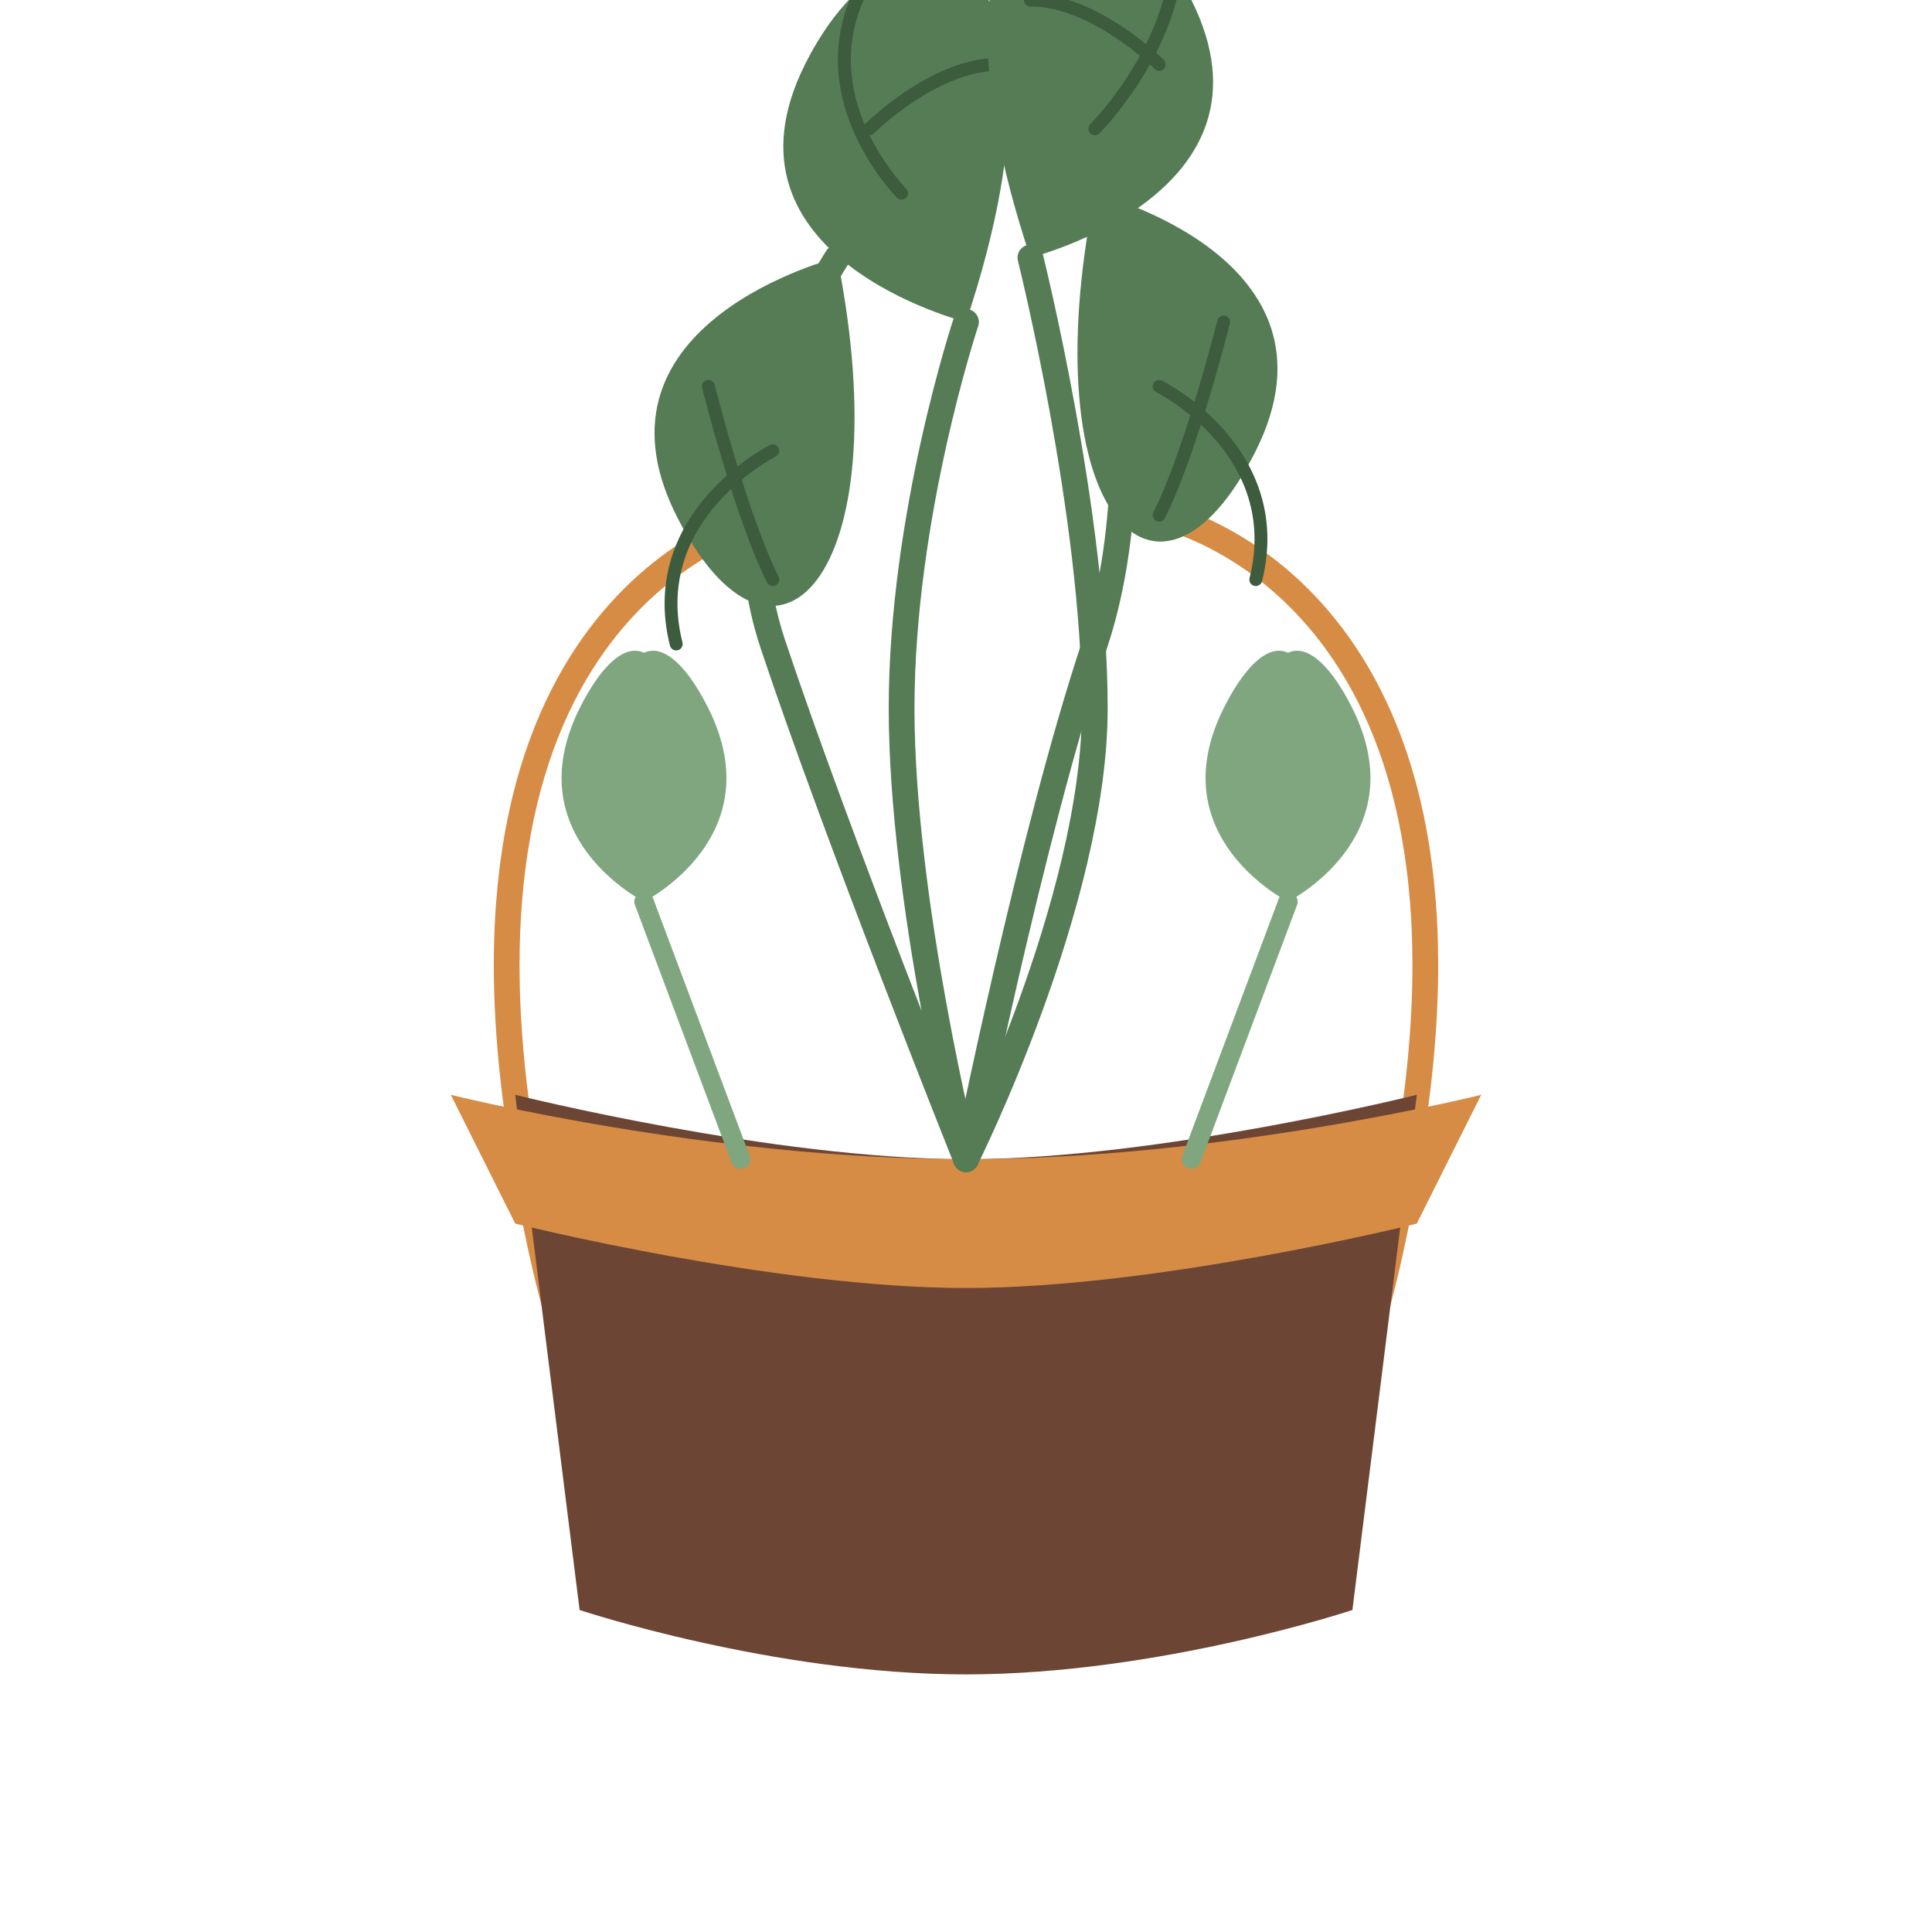
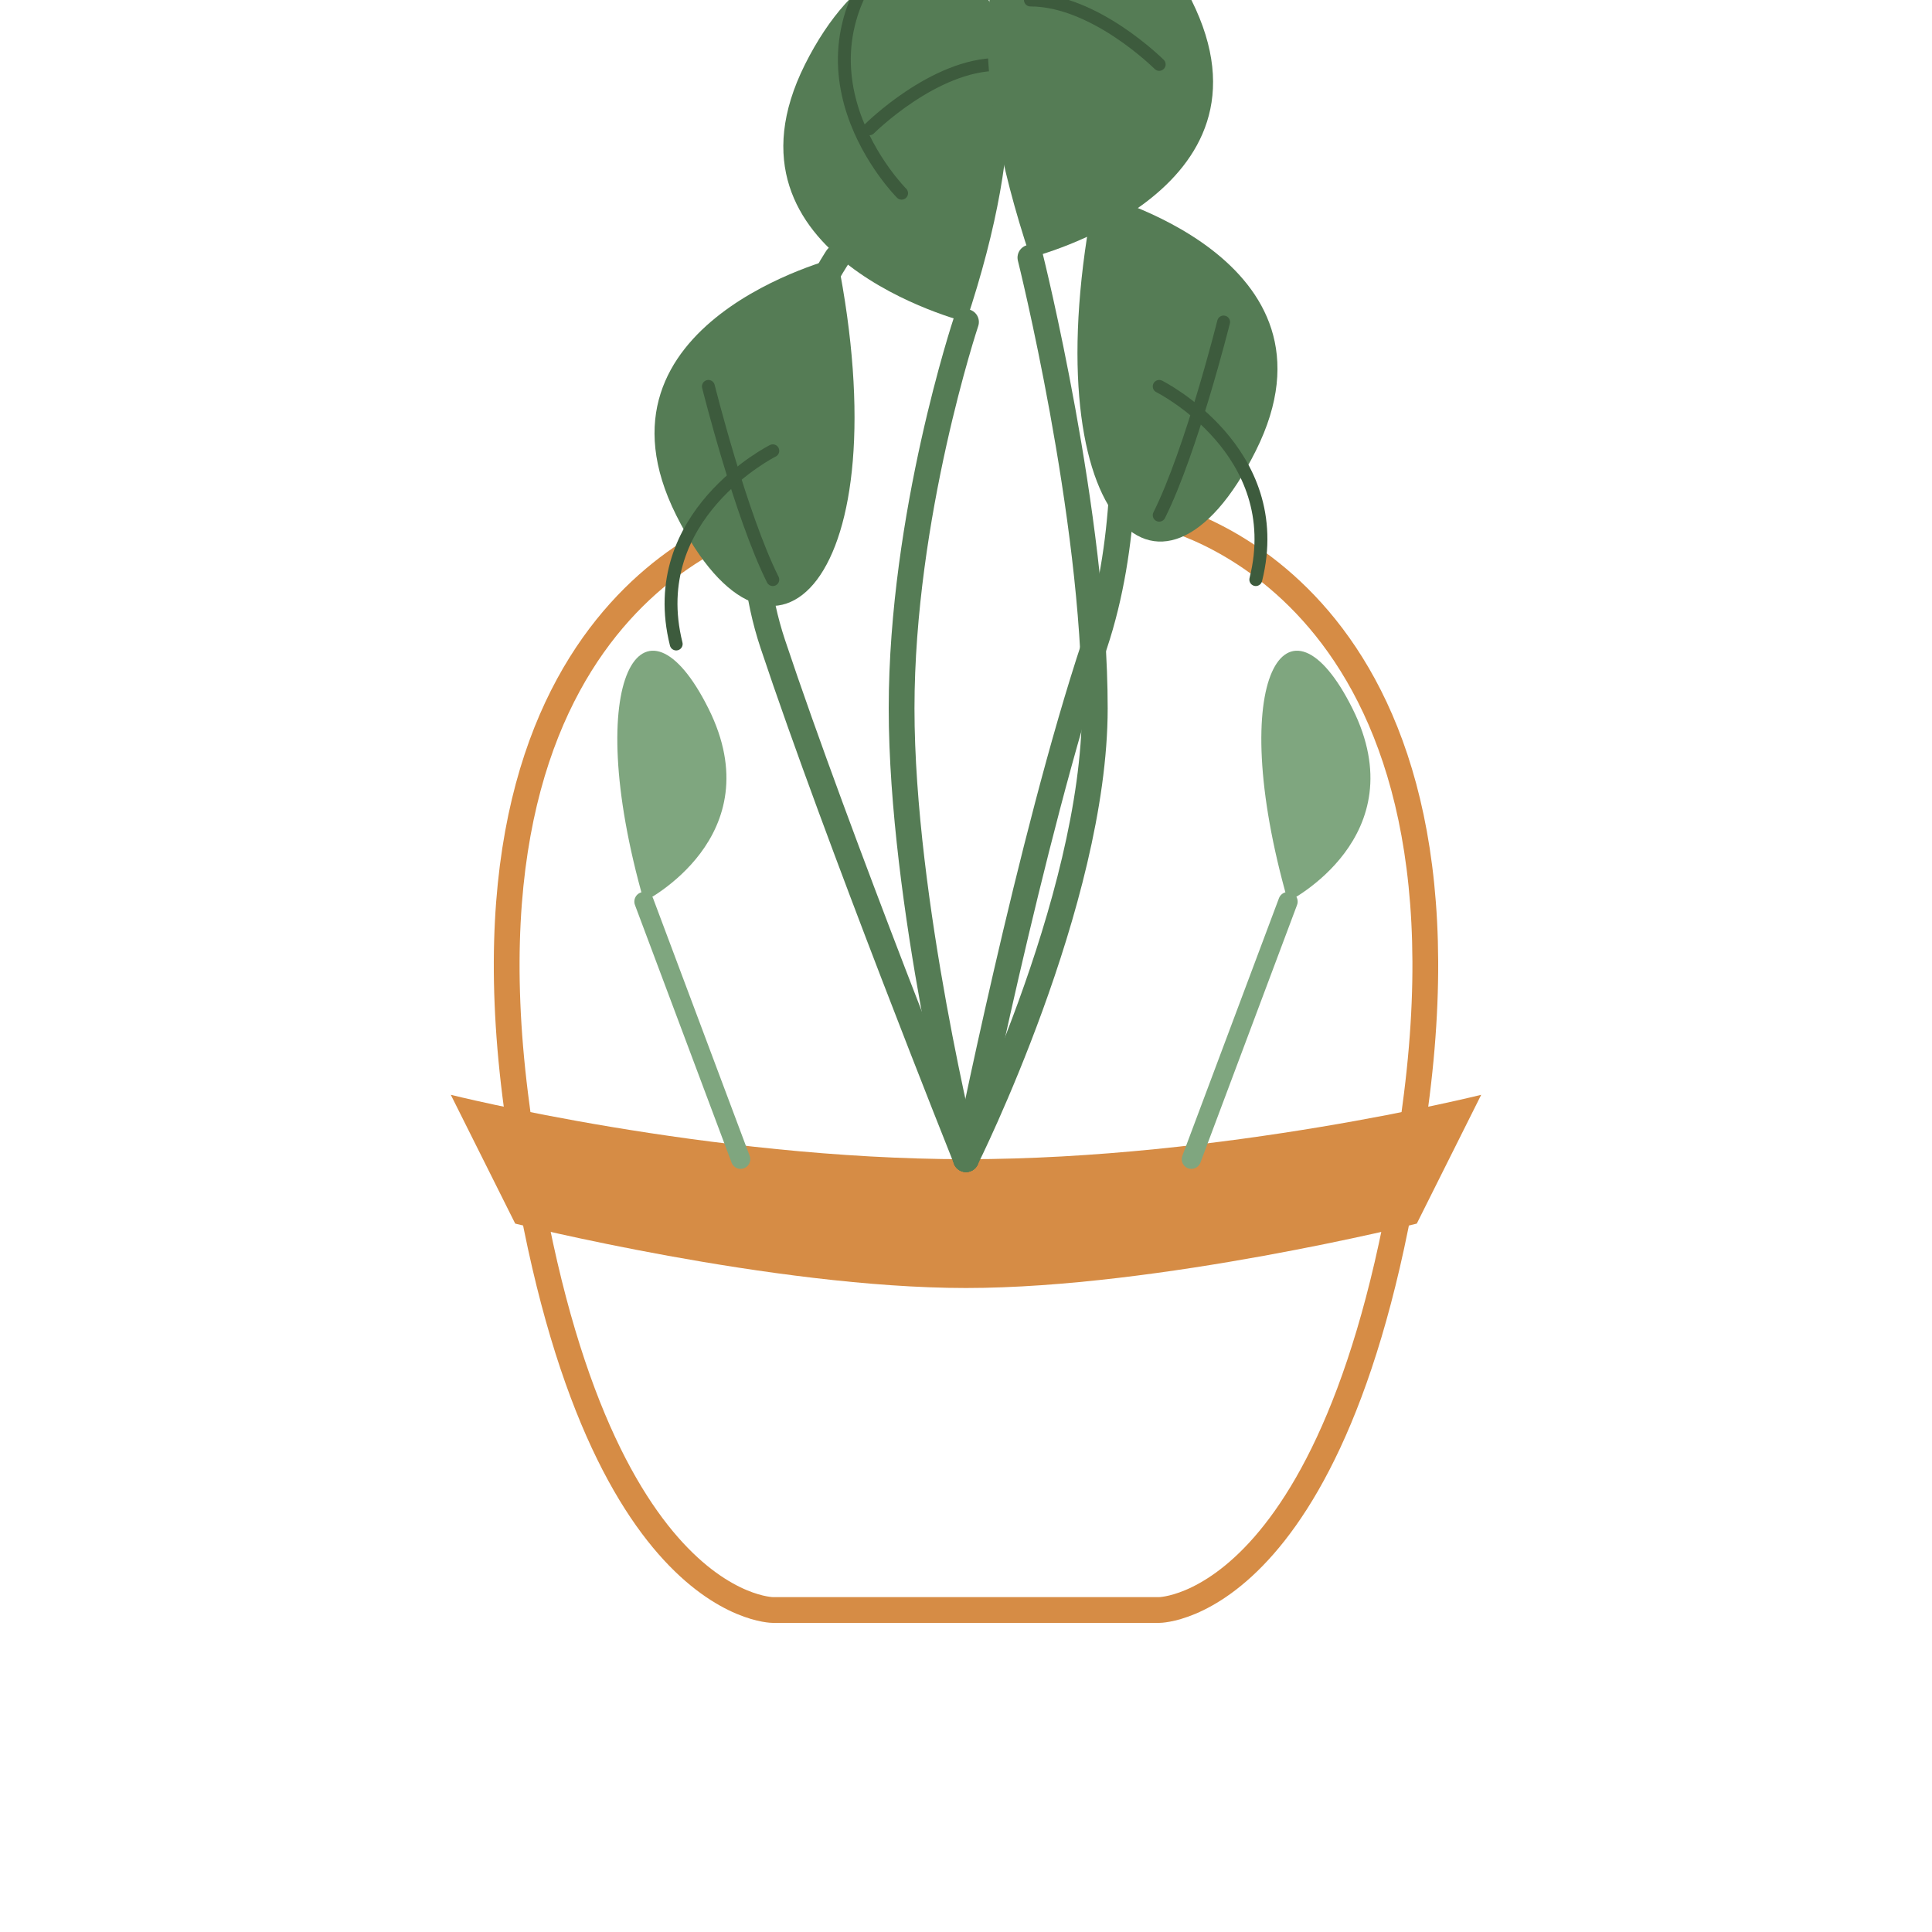
<svg xmlns="http://www.w3.org/2000/svg" width="300" height="300" viewBox="0 0 300 300" fill="none">
  <path d="M120 250C120 250 90 250 80 170C70 90 120 80 120 80" stroke="#d68c45" stroke-width="4" />
  <path d="M180 250C180 250 210 250 220 170C230 90 180 80 180 80" stroke="#d68c45" stroke-width="4" />
  <path d="M120 250L180 250" stroke="#d68c45" stroke-width="4" />
-   <path d="M80 170C80 170 120 180 150 180C180 180 220 170 220 170L210 250C210 250 180 260 150 260C120 260 90 250 90 250L80 170Z" fill="#6d4534" />
  <path d="M70 170C70 170 110 180 150 180C190 180 230 170 230 170L220 190C220 190 180 200 150 200C120 200 80 190 80 190L70 170Z" fill="#d68c45" />
  <g>
    <path d="M150 180C150 180 130 130 120 100C110 70 130 40 130 40" stroke="#557c55" stroke-width="4" stroke-linecap="round" />
    <path d="M130 40C130 40 90 50 105 80C120 110 140 90 130 40Z" fill="#557c55" />
    <path d="M110 60C110 60 115 80 120 90" stroke="#3d5b3d" stroke-width="2" stroke-linecap="round" />
    <path d="M120 70C120 70 100 80 105 100" stroke="#3d5b3d" stroke-width="2" stroke-linecap="round" />
    <path d="M150 180C150 180 160 130 170 100C180 70 170 30 170 30" stroke="#557c55" stroke-width="4" stroke-linecap="round" />
    <path d="M170 30C170 30 210 40 195 70C180 100 160 80 170 30Z" fill="#557c55" />
    <path d="M190 50C190 50 185 70 180 80" stroke="#3d5b3d" stroke-width="2" stroke-linecap="round" />
    <path d="M180 60C180 60 200 70 195 90" stroke="#3d5b3d" stroke-width="2" stroke-linecap="round" />
    <path d="M150 180C150 180 140 140 140 110C140 80 150 50 150 50" stroke="#557c55" stroke-width="4" stroke-linecap="round" />
    <path d="M150 50C150 50 110 40 125 10C140 -20 170 -10 150 50Z" fill="#557c55" />
    <path d="M135 20C135 20 145 10 155 10" stroke="#3d5b3d" stroke-width="2" stroke-linecap="round" />
    <path d="M140 30C140 30 120 10 140 -10" stroke="#3d5b3d" stroke-width="2" stroke-linecap="round" />
    <path d="M150 180C150 180 170 140 170 110C170 80 160 40 160 40" stroke="#557c55" stroke-width="4" stroke-linecap="round" />
    <path d="M160 40C160 40 200 30 185 0C170 -30 140 -20 160 40Z" fill="#557c55" />
    <path d="M180 10C180 10 170 0 160 0" stroke="#3d5b3d" stroke-width="2" stroke-linecap="round" />
-     <path d="M170 20C170 20 190 0 180 -20" stroke="#3d5b3d" stroke-width="2" stroke-linecap="round" />
  </g>
  <path d="M115 180C115 180 100 140 100 140" stroke="#7fa67f" stroke-width="3" stroke-linecap="round" />
-   <path d="M100 140C100 140 80 130 90 110C100 90 110 105 100 140Z" fill="#7fa67f" />
  <path d="M100 140C100 140 120 130 110 110C100 90 90 105 100 140Z" fill="#7fa67f" />
  <path d="M185 180C185 180 200 140 200 140" stroke="#7fa67f" stroke-width="3" stroke-linecap="round" />
  <path d="M200 140C200 140 220 130 210 110C200 90 190 105 200 140Z" fill="#7fa67f" />
-   <path d="M200 140C200 140 180 130 190 110C200 90 210 105 200 140Z" fill="#7fa67f" />
</svg>